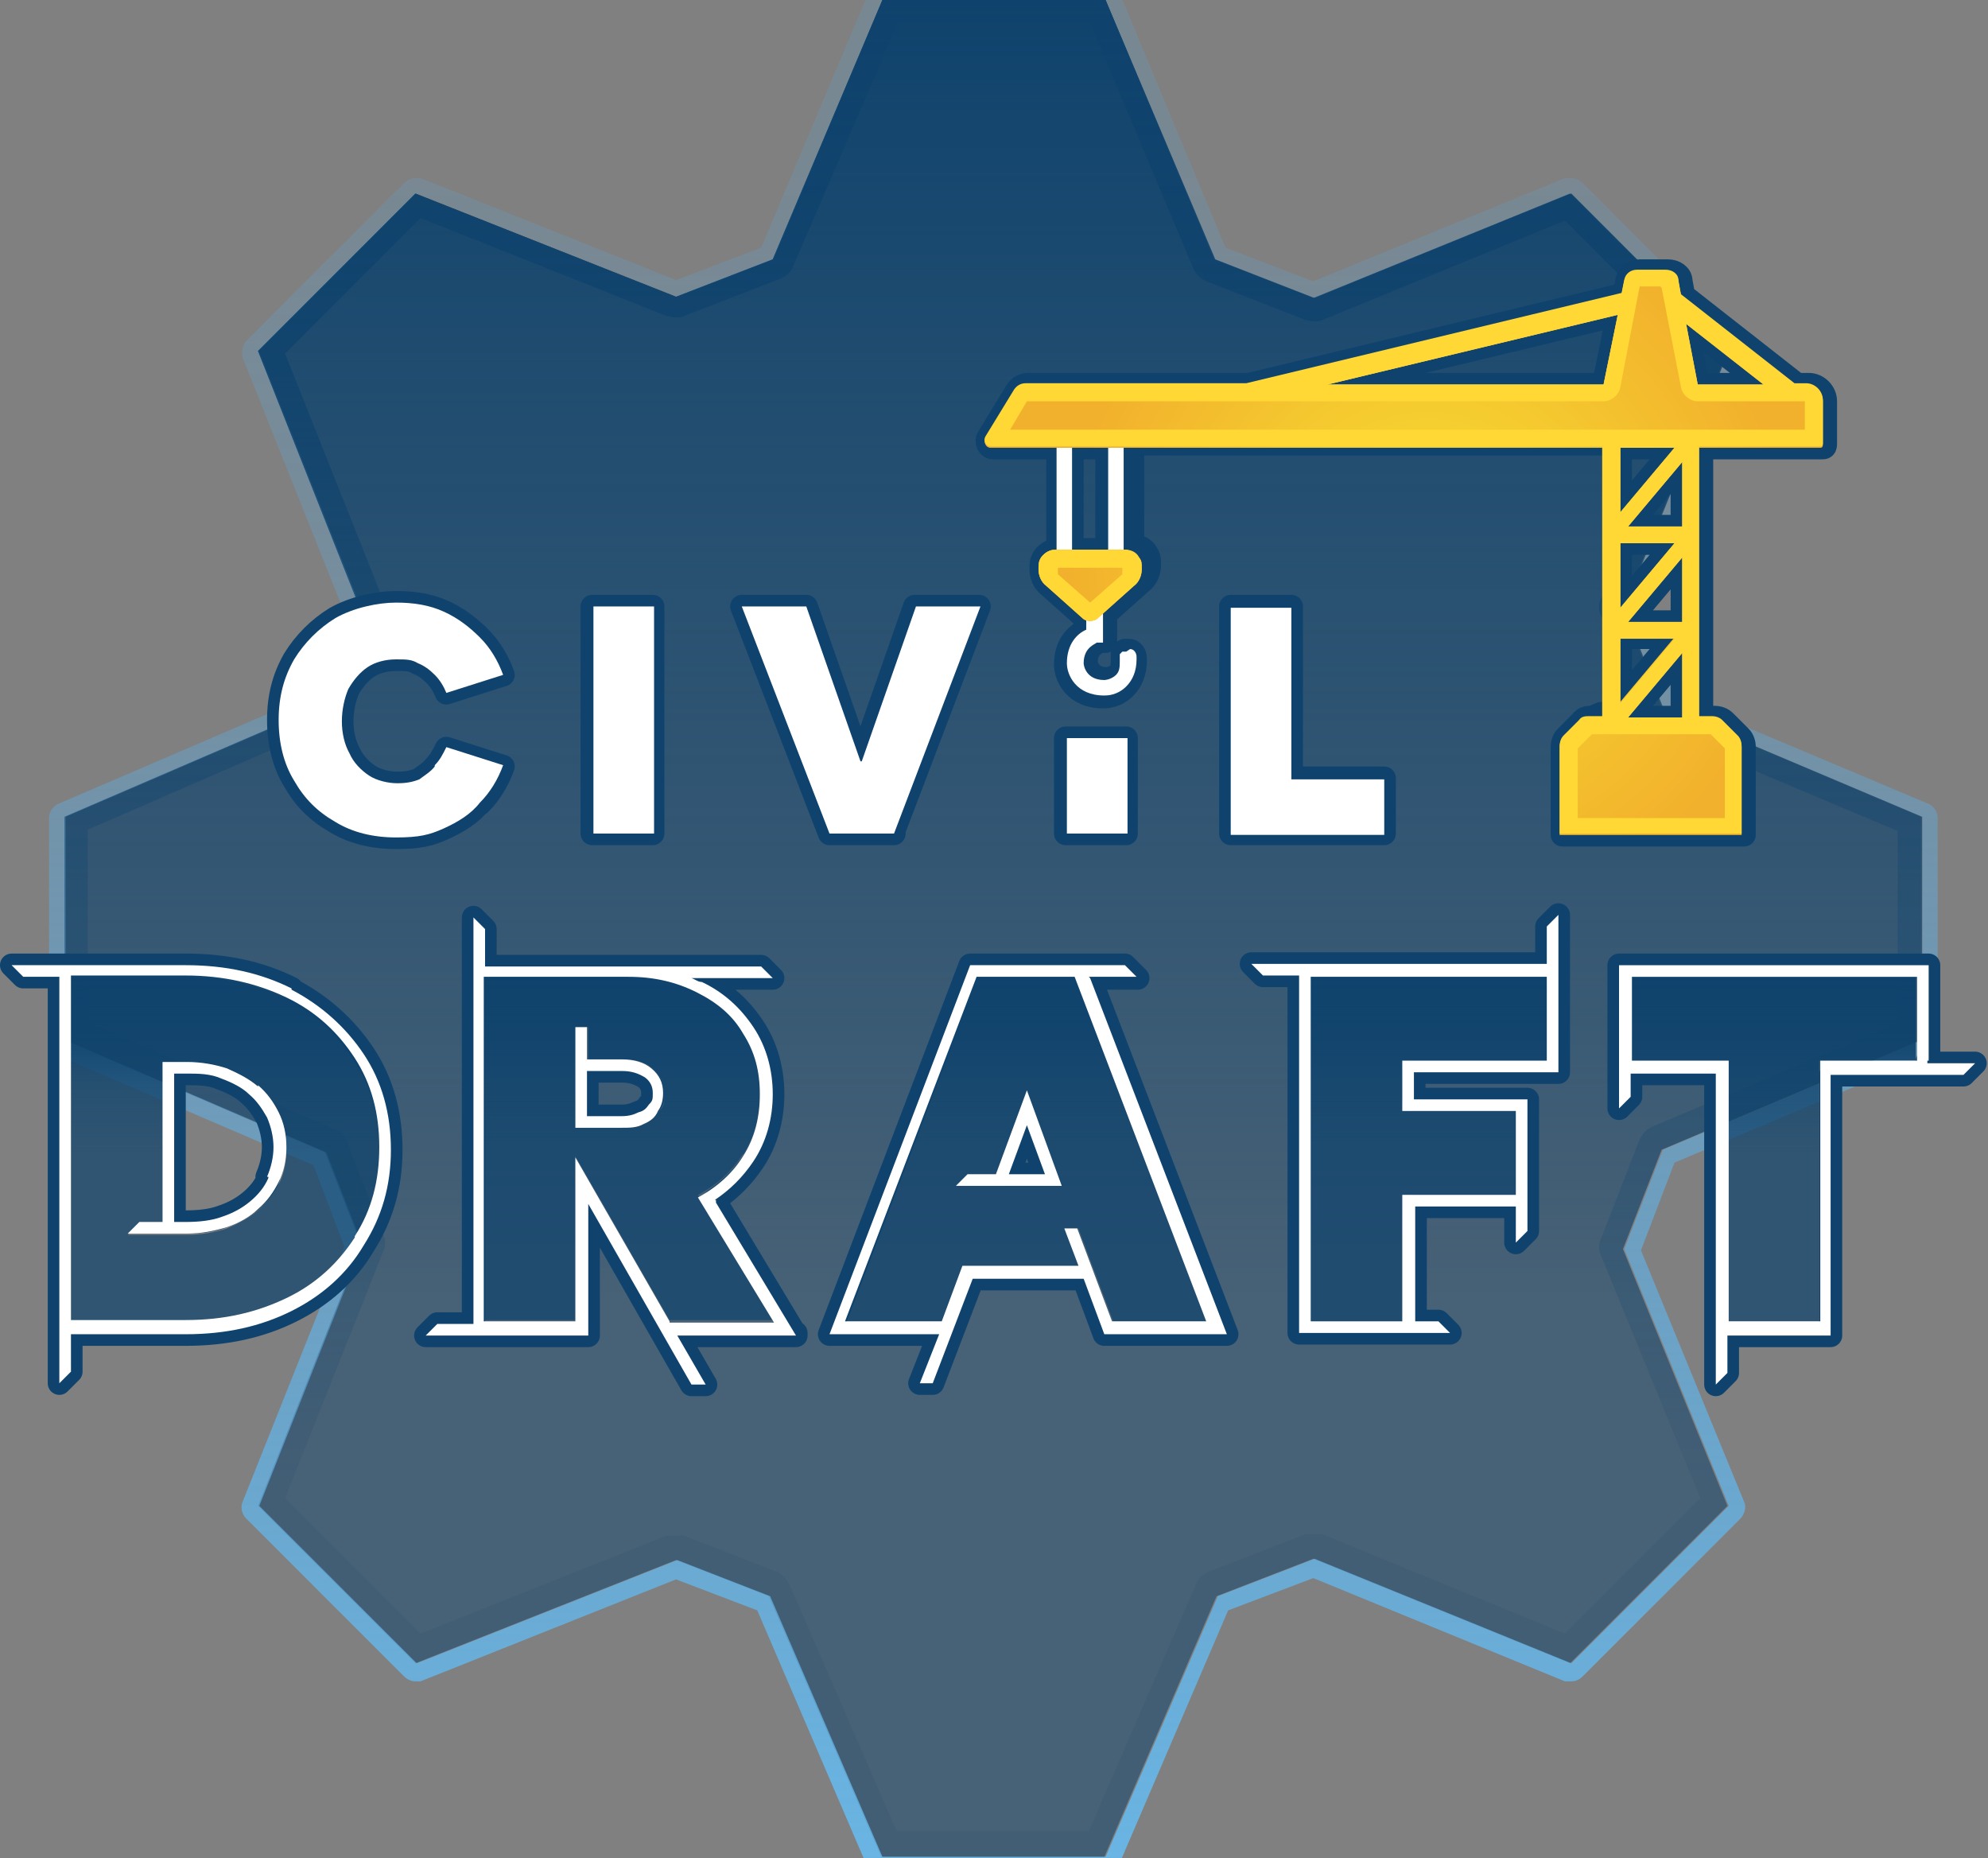
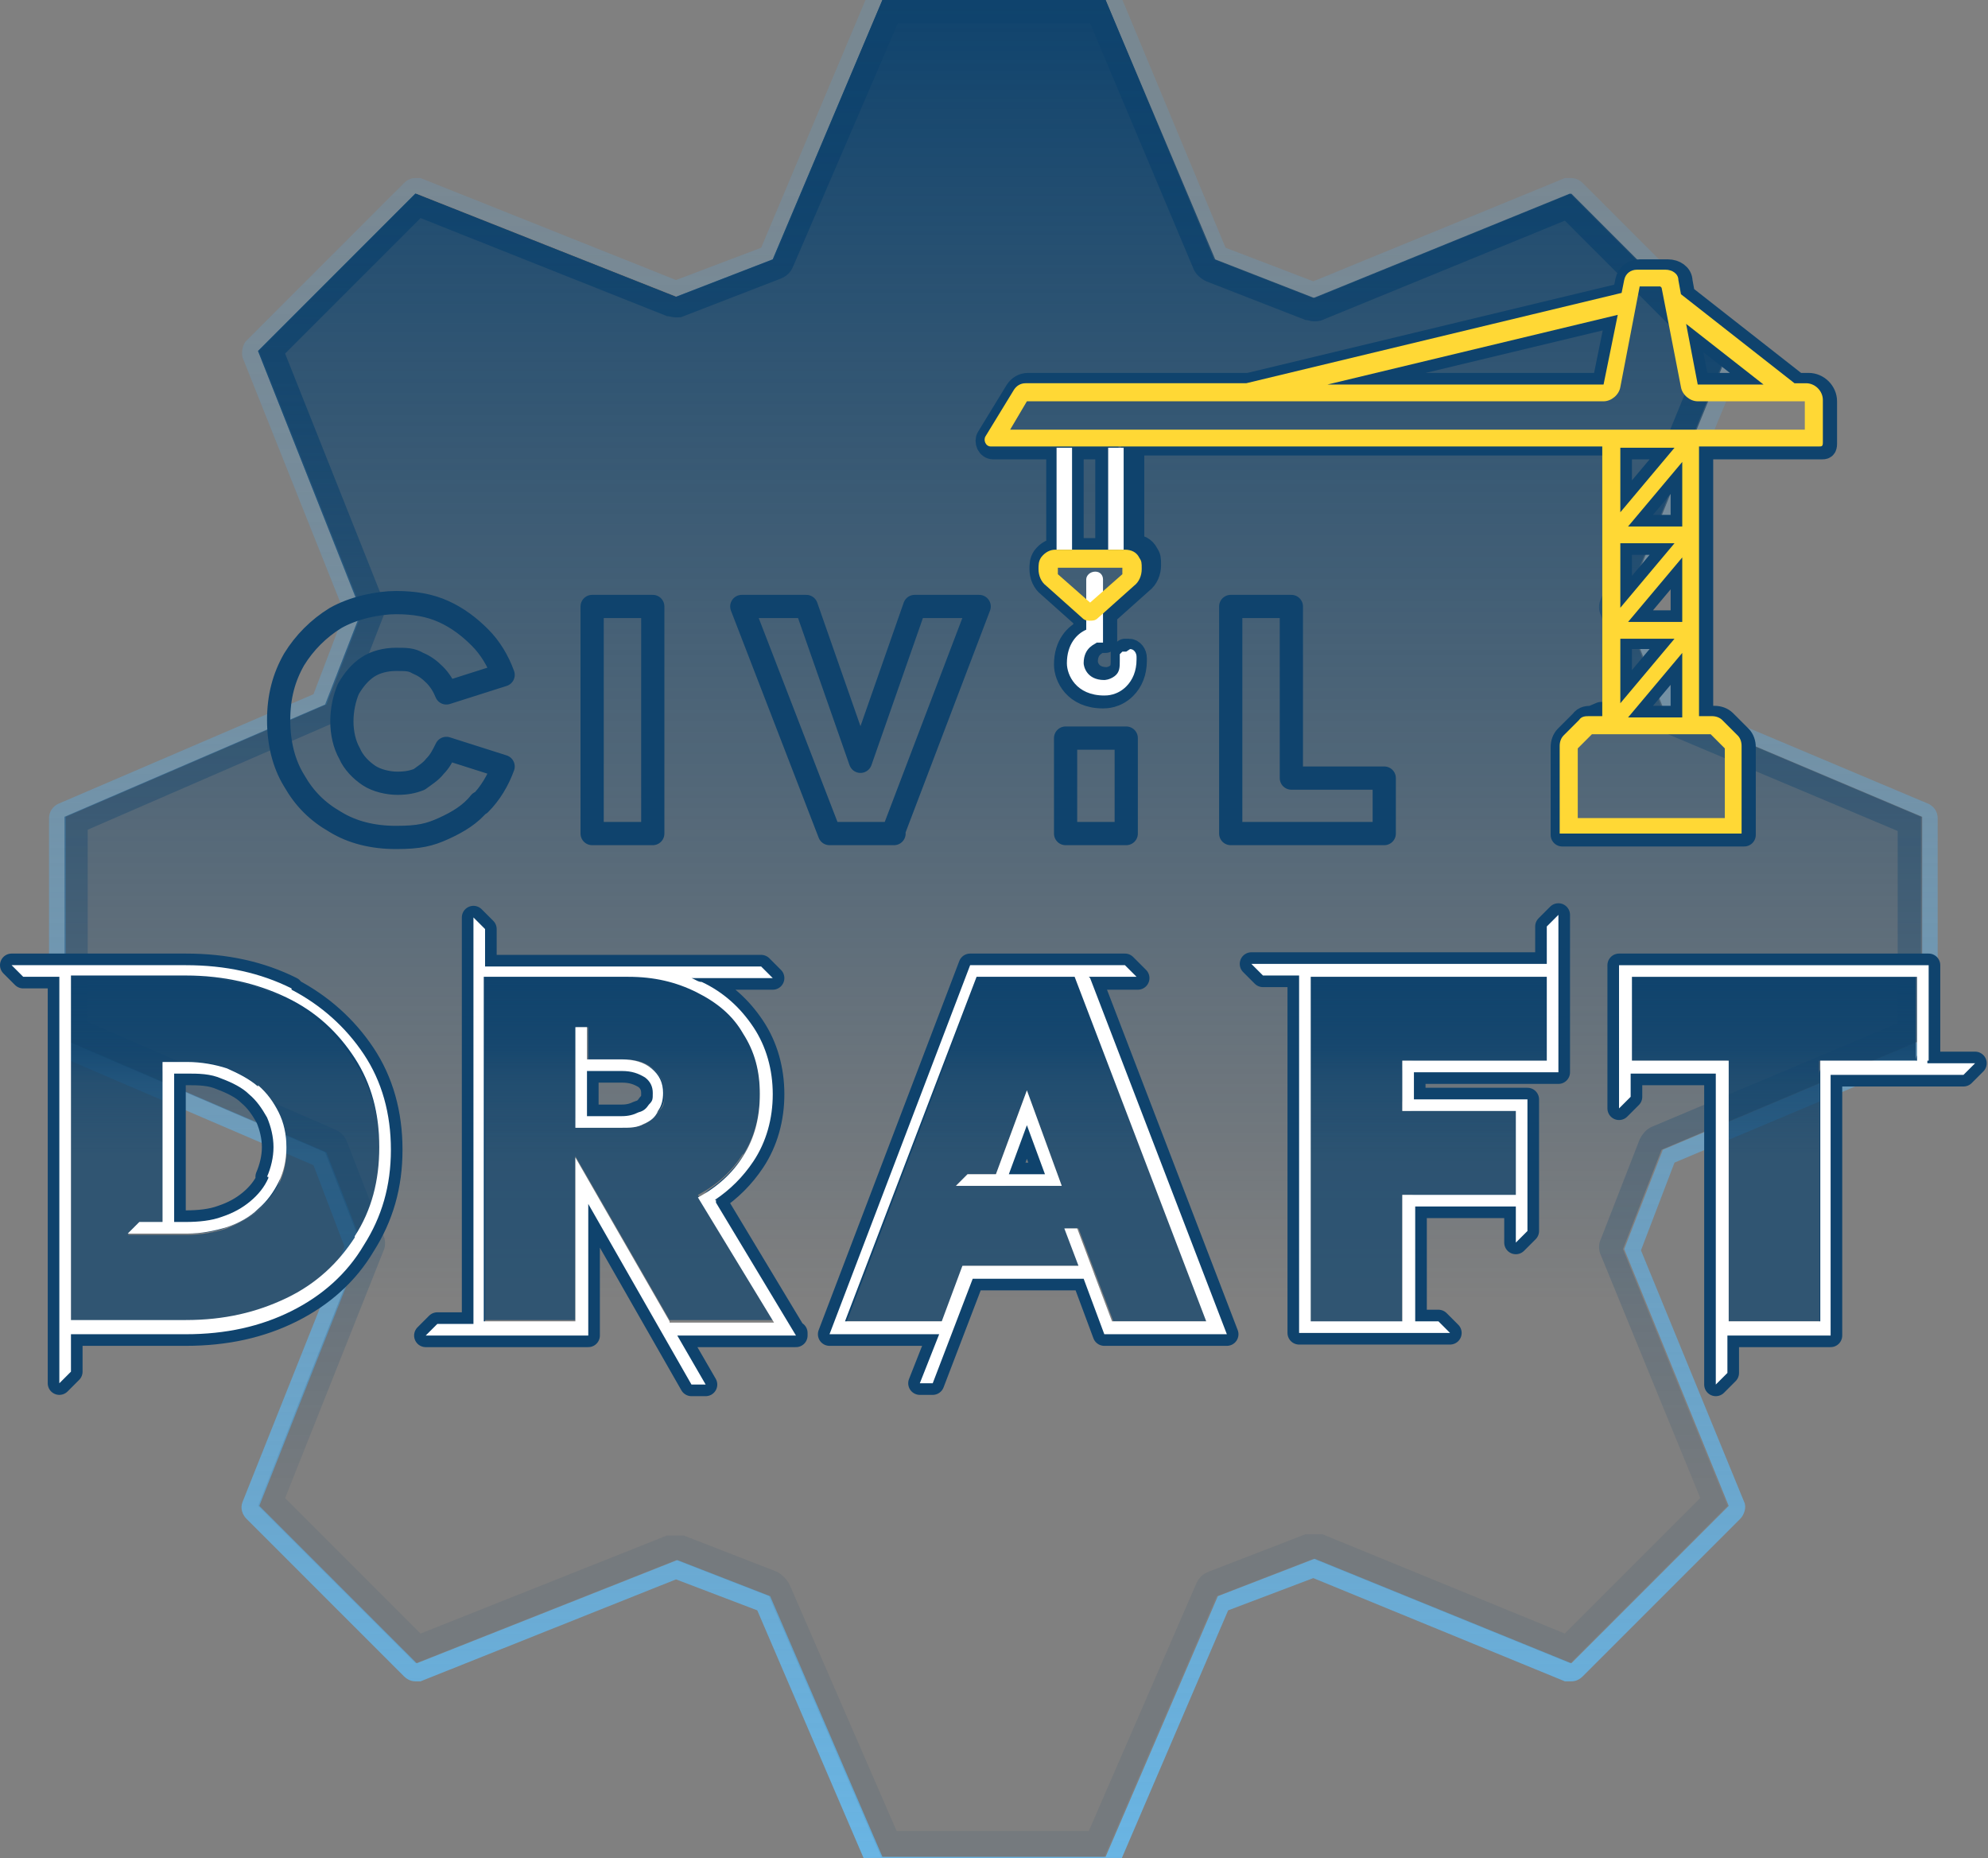
<svg xmlns="http://www.w3.org/2000/svg" viewBox="0 0 154.1 144" version="1.1" id="logo">
  <rect x="0" y="0" width="154.1" height="144" fill="#808080" stroke="none" />
  <defs>
    <style>
      .st0 {
        fill: url(#linear-gradient2);
      }

      .st1 {
        fill: none;
        stroke: #0f436d;
        stroke-linecap: round;
        stroke-linejoin: round;
        stroke-width: 1.8px;
      }

      .st2 {
        fill: url(#radial-gradient);
      }

      .st2, .st3 {
        opacity: .5;
      }

      .st2, .st3, .st4 {
        isolation: isolate;
      }

      .st5 {
        fill: #ffd835;
      }

      .st3, .st4 {
        fill: #0f436d;
      }

      .st6 {
        fill: #fff;
      }

      .st7 {
        fill: url(#linear-gradient1);
      }

      .st8 {
        fill: url(#linear-gradient3);
      }

      .st9 {
        fill: url(#linear-gradient);
      }

      .st4 {
        opacity: .7;
      }
    </style>
    <linearGradient gradientUnits="userSpaceOnUse" gradientTransform="translate(0 144.7) scale(1 -1)" y2=".8" x2="77" y1="144.7" x1="77" id="linear-gradient">
      <stop stop-color="#0f436d" offset="0" />
      <stop stop-opacity=".7" stop-color="#0f436d" offset=".2" />
      <stop stop-opacity=".3" stop-color="#0f436d" offset=".5" />
      <stop stop-opacity="0" stop-color="#0f436d" offset=".7" />
      <stop stop-opacity="0" stop-color="#0f436d" offset=".8" />
    </linearGradient>
    <linearGradient gradientUnits="userSpaceOnUse" gradientTransform="translate(0 144.7) scale(1 -1)" y2="145.9" x2="77" y1="-.6" x1="77" id="linear-gradient1">
      <stop stop-color="#69b5e4" offset="0" />
      <stop stop-opacity=".8" stop-color="#65b1e2" offset=".2" />
      <stop stop-opacity=".5" stop-color="#61ade0" offset=".5" />
      <stop stop-opacity=".3" stop-color="#5eabdf" offset=".7" />
      <stop stop-opacity=".2" stop-color="#5ca9de" offset=".9" />
      <stop stop-opacity=".2" stop-color="#5ca9de" offset="1" />
    </linearGradient>
    <linearGradient gradientUnits="userSpaceOnUse" gradientTransform="translate(0 144.7) scale(1 -1)" y2=".8" x2="76.9" y1="144.7" x1="76.9" id="linear-gradient2">
      <stop stop-color="#0f436d" offset="0" />
      <stop stop-opacity=".8" stop-color="#0f436d" offset=".2" />
      <stop stop-opacity=".4" stop-color="#0f436d" offset=".4" />
      <stop stop-opacity=".2" stop-color="#0f436d" offset=".7" />
      <stop stop-opacity=".1" stop-color="#0f436d" offset=".8" />
    </linearGradient>
    <linearGradient gradientUnits="userSpaceOnUse" gradientTransform="translate(0 144.7) scale(1 -1)" y2="41.3" x2="77" y1="69" x1="77" id="linear-gradient3">
      <stop stop-color="#0f436d" offset="0" />
      <stop stop-opacity=".7" stop-color="#0f436d" offset=".2" />
      <stop stop-opacity=".3" stop-color="#0f436d" offset=".3" />
      <stop stop-opacity="0" stop-color="#0f436d" offset=".5" />
      <stop stop-opacity="0" stop-color="#0f436d" offset=".6" />
    </linearGradient>
    <radialGradient gradientUnits="userSpaceOnUse" gradientTransform="translate(1.5 147.5) scale(1 -1)" r="28.2" fy="103.9" fx="109.3" cy="103.9" cx="109.3" id="radial-gradient">
      <stop stop-color="#edcc2d" offset=".3" />
      <stop stop-color="#e68924" offset="1" />
    </radialGradient>
  </defs>
  <g id="cog">
-     <path d="M149,80.6v-17.3l-20.1-8.5-3-7.7,8.1-19.9-12.2-12.2-19.9,8.1-7.7-3L85.7,0h-17.3l-8.5,20.1-7.5,2.9-20.2-8-12.2,12.2,8,20.2-2.8,7.2-20.2,8.7v17.3l20.2,8.7,2.8,7.2-8,20.2,12.2,12.2,20.2-8,7.2,2.8,8.7,20.2h17.3l8.7-20.2,7.5-2.9,19.9,8.1,12.2-12.2-8.1-19.9,3-7.7,20.1-8.5h.1Z" class="st3" id="cog1" />
    <path d="M149,80.6v-17.3l-20.1-8.5-3-7.7,8.1-19.9-12.2-12.2-19.9,8.1-7.7-3L85.7,0h-17.3l-8.5,20.1-7.5,2.9-20.2-8-12.2,12.2,8,20.2-2.8,7.2-20.2,8.7v17.3l20.2,8.7,2.8,7.2-8,20.2,12.2,12.2,20.2-8,7.2,2.8,8.7,20.2h17.3l8.7-20.2,7.5-2.9,19.9,8.1,12.2-12.2-8.1-19.9,3-7.7,20.1-8.5h.1Z" class="st9" id="cog2" />
    <g id="px_x5F_b_x5F_light_x5F_out">
      <path d="M85.7,0l8.5,20.1,7.7,3,19.9-8.1,12.2,12.2-8.1,19.9,3,7.7,20.1,8.5v17.3l-20.1,8.5-3,7.7,8.1,19.9-12.2,12.2-19.9-8.1-7.5,2.9-8.7,20.2h-17.3l-8.7-20.2-7.2-2.8-20.2,8-12.2-12.2,8-20.2-2.8-7.2-20.2-8.7v-17.3l20.2-8.7,2.8-7.2-8-20.2,12.2-12.2,20.2,8,7.5-2.9L68.4,0h17.3M85.7-1.2h-17.3c-.5,0-.9.3-1.1.7l-8.3,19.7-6.6,2.5-19.8-7.9h-.4c-.3,0-.6.1-.9.4l-12.2,12.2c-.3.3-.4.9-.3,1.3l7.9,19.8-2.4,6.3-19.8,8.5c-.4.2-.7.6-.7,1.1v17.3c0,.5.3.9.7,1.1l19.8,8.5,2.4,6.3-7.9,19.8c-.2.5,0,1,.3,1.3l12.2,12.2c.2.2.5.4.9.4h.4l19.8-7.9,6.3,2.4,8.5,19.8c.2.4.6.7,1.1.7h17.3c.5,0,.9-.3,1.1-.7l8.5-19.8,6.6-2.5,19.5,8h.5c.3,0,.6-.1.9-.4l12.2-12.2c.3-.3.5-.9.3-1.3l-8-19.5,2.6-6.8,19.7-8.3c.5-.2.7-.6.7-1.1v-17.3c0-.5-.3-.9-.7-1.1l-19.7-8.3-2.6-6.8,8-19.5c.2-.5,0-1-.3-1.3l-12.2-12.2c-.2-.2-.5-.4-.9-.4h-.5l-19.5,8-6.8-2.6L86.8-.5c-.2-.5-.6-.7-1.1-.7h0Z" class="st7" />
    </g>
    <g id="px_x5F_b_x5F_shad_x5F_top">
      <path d="M84.5,1.8l8,19c.2.5.6.8,1,1l7.7,3c.2,0,.4.1.6.1s.5,0,.7-.1l18.8-7.7,10.5,10.5-7.7,18.8c-.2.4-.2.9,0,1.3l3,7.7c.2.5.5.8,1,1l19,8v14.9l-19,8c-.5.2-.8.6-1,1l-3,7.7c-.2.4-.2.9,0,1.3l7.7,18.8-10.5,10.5-18.8-7.7c-.2,0-.5,0-.7,0s-.4,0-.6,0l-7.5,2.9c-.5.2-.8.5-1,1l-8.3,19.1h-14.9l-8.3-19.1c-.2-.4-.6-.8-1-1l-7.2-2.8c-.2,0-.4,0-.6,0s-.5,0-.7,0l-19.1,7.6-10.5-10.5,7.6-19.1c.2-.4.2-.9,0-1.3l-2.8-7.2c-.2-.5-.5-.8-1-1l-19.1-8.3v-14.9l19.1-8.3c.4-.2.8-.6,1-1l2.8-7.2c.2-.4.2-.9,0-1.3l-7.6-19.1,10.5-10.5,19.1,7.6c.2,0,.4.1.7.1s.4,0,.6-.1l7.5-2.9c.5-.2.8-.5,1-1L69.6,1.8h14.9M85.7,0h-17.3l-8.5,20.1-7.5,2.9-20.2-8-12.2,12.2,8,20.2-2.8,7.2-20.2,8.7v17.3l20.2,8.7,2.8,7.2-8,20.2,12.2,12.2,20.2-8,7.2,2.8,8.7,20.2h17.3l8.7-20.2,7.5-2.9,19.9,8.1,12.2-12.2-8.1-19.9,3-7.7,20.1-8.5v-17.3l-20.1-8.5-3-7.7,8.1-19.9-12.2-12.2-19.9,8.1-7.7-3L85.7,0h0Z" class="st0" />
    </g>
  </g>
  <g id="logo_x5F_civil_x5F_draft">
    <g>
      <path d="M22.6,76.6c-2.4-1.2-5.1-1.8-8.2-1.8H.9l.9.9h2.8v31.5l.9-.9v-2.9h8.9c3.1,0,5.8-.6,8.2-1.8,2.4-1.2,4.3-2.9,5.6-5.1,1.4-2.2,2.1-4.6,2.1-7.4s-.7-5.3-2.1-7.4-3.3-3.8-5.6-5h0ZM20.8,91.3c-.3.7-.8,1.3-1.4,1.8s-1.3.9-2.2,1.2c-.8.3-1.8.4-2.8.4h-.9v-11.5h.9c1,0,1.9,0,2.8.4.8.3,1.6.7,2.1,1.2.6.5,1,1.1,1.4,1.8.3.7.5,1.5.5,2.3s-.2,1.6-.5,2.3h.1ZM61.6,103.3l-6.2-10.3c1.2-.8,2.2-1.8,3-3,1-1.5,1.5-3.3,1.5-5.2s-.5-3.7-1.5-5.2-2.3-2.7-4-3.5c-.3,0-.5-.2-.8-.3h6.3l-.9-.9h-21.4v-2.9l-.9-.9v31.5h-2.8l-.9.9h12.6v-10.2l8,14h1.1l-2.2-3.8h9.2v-.2ZM50.3,85.6c-.2.3-.4.5-.8.6-.4.2-.8.3-1.3.3h-2.7v-3.5h2.7c.8,0,1.3.2,1.8.5.4.3.6.7.6,1.2s0,.6-.3.9ZM149.5,82.2h0v-7.4h-24v11.1l.9-.9v-1.8h6.6v24.1l.9-.9v-2.9h8v-20.2h10.3l.9-.9h-3.7v-.2ZM120.8,83.1v-12.2l-.9.9v2.9h-22.9l.9.9h2.8v27.7h11.7l-.9-.9h-1.8v-8.9h7.8v2.8l.9-.9v-10.2h-8.8v-2.1s11.2,0,11.2,0ZM88.1,75.7l-.9-.9h-12l-10.9,28.6h8.5l-1.5,3.8h1l3.1-8.1h8.6l1.6,4.3h9.5l-10.6-27.6h3.7,0ZM78.2,91l1.4-3.8,1.4,3.8h-2.8ZM87.3,57.2h-4.7v7.4h4.7s0-7.4,0-7.4ZM95.4,47v17.6h11.9v-4.3h-7.2v-13.3h-4.7ZM50.6,47h-4.7v17.6h4.7v-17.6ZM69.2,64.6l6.7-17.6h-5l-4.2,12-4.2-12h-5l6.8,17.6h5,0ZM37.2,62.3c.8-.8,1.4-1.8,1.8-2.9l-4.4-1.4c-.3.6-.5,1-.9,1.4-.3.4-.8.7-1.2,1-.5.2-1,.3-1.7.3s-1.6-.2-2.2-.6c-.6-.4-1.2-1-1.5-1.7-.4-.7-.6-1.6-.6-2.5s.2-1.8.5-2.5c.4-.7.9-1.3,1.5-1.7s1.4-.6,2.2-.6,1.2,0,1.7.3c.5.2.9.5,1.3.9.4.4.7.9.9,1.4l4.4-1.4c-.4-1.1-1-2.1-1.8-2.9-.8-.8-1.7-1.5-2.8-2s-2.3-.7-3.7-.7-3.3.4-4.7,1.2c-1.3.8-2.4,1.9-3.2,3.2-.8,1.4-1.2,2.9-1.2,4.7s.4,3.4,1.2,4.7c.8,1.4,1.8,2.4,3.2,3.2,1.3.8,2.9,1.2,4.7,1.2s2.6-.2,3.7-.7c1.1-.5,2.1-1.1,2.8-2h0ZM123.4,55.6c-.3,0-.6,0-.8.3l-1.2,1.2c-.2.2-.3.5-.3.8v6.8h14.1v-6.8c0-.3-.1-.6-.3-.8l-1.2-1.2c-.2-.2-.5-.3-.8-.3h-1v-20.9h9.3c.2,0,.3,0,.3-.3v-3.3c0-.7-.6-1.3-1.3-1.3h-.9l-8.8-6.9-.2-1.1c0-.5-.5-.8-1-.8h-2.2c-.5,0-.9.3-1,.8l-.2,1-29.1,7h-17.1c-.4,0-.7.2-.9.5l-2.2,3.6c-.2.3,0,.8.4.8h5v7.9h0c-.4,0-.8.2-1.1.6h0c-.2.3-.2.6-.2.9,0,.5.2,1,.6,1.3l2.8,2.5v1c-.7.3-1.5,1.1-1.5,2.6h0c0,.9.7,2.5,2.9,2.5h0c.2,0,1,0,1.7-.7.5-.5.8-1.2.8-2.1v-.2c0-.3-.2-.6-.5-.6h-.3s0,0-.2.2h0v.3h0v.2c0,.5,0,.9-.4,1.2s-.8.3-.8.3h0c-1.4,0-1.6-1.1-1.6-1.3,0-1.3,1-1.5,1-1.6h.5v-2.1l2.8-2.5c.4-.3.6-.8.6-1.3s0-.6-.2-.9h0c-.2-.4-.6-.6-1.1-.6h0v-7.9h37.3v20.9h-1l-.7.3ZM85.8,42.6h-2.7v-7.9h2.7v7.9ZM130.4,55.6h-4.2l4.2-5v5ZM130.4,48.2h-4.2l4.2-5v5ZM136.7,29.8h-5.1l-.9-4.7,6,4.7ZM130.4,35.8v5h-4.2l4.2-5ZM125.6,34.7h4.2l-4.2,5s0-5,0-5ZM125.6,42.1h4.2l-4.2,5s0-5,0-5ZM125.6,49.4h4.2l-4.2,5s0-5,0-5ZM102.9,29.8l22.5-5.4-1.1,5.4h-21.4Z" class="st1" id="drop_x5F_shad" />
      <g id="logo_x5F_CD">
        <path d="M57.6,89.5c.9-1.4,1.3-3,1.3-4.8s-.4-3.4-1.3-4.7c-.9-1.4-2.1-2.4-3.6-3.2-1.5-.8-3.3-1.1-5.3-1.2h-11.2v26.7h7.1v-12.7l7.3,12.7h8.1l-5.9-9.7c1.5-.8,2.6-1.8,3.5-3.2h0ZM51.1,86.1c-.3.4-.7.7-1.1,1-.5.2-1,.3-1.7.3h-3.6v-7.8h.9v2.5h2.7c1,0,1.7.2,2.3.7s.9,1.1.9,1.9,0,1-.4,1.4ZM75.8,75.7l-10.2,26.7h7.5l1.6-4.3h9l-1.1-2.9h1l2.7,7.2h7.4l-10.2-26.7h-7.7ZM74.1,91.9l.9-.9h2.2l2.4-6.5,2.7,7.4h-8.2ZM126.4,75.7v6.5h7.5v20.2h7.1v-20.2h7.5v-6.5h-22.1ZM22.2,77.4c-2.3-1.1-4.8-1.7-7.8-1.7H5.5v26.7h8.9c2.9,0,5.5-.6,7.8-1.7,2.3-1.1,4-2.7,5.3-4.7s1.9-4.3,1.9-6.9-.6-4.9-1.9-6.9-3-3.6-5.3-4.7h0ZM21.6,91.7c-.4.8-.9,1.5-1.6,2.1s-1.5,1-2.4,1.4c-.9.3-2,.5-3.1.5h-4.6l.9-.9h1.8v-12.4h1.9c1.1,0,2.1.2,3.1.5.9.3,1.8.8,2.4,1.4.7.6,1.2,1.3,1.6,2.1.4.8.6,1.7.6,2.7s-.2,1.9-.6,2.7h0ZM101.6,102.4h7.1v-9.8h8.8v-6.5h-8.8v-3.9h11.2v-6.5h-18.3s0,26.7,0,26.7ZM52.5,103.4h.9-.9Z" class="st4" id="bg" />
        <path d="M57.6,89.5c.9-1.4,1.3-3,1.3-4.8s-.4-3.4-1.3-4.7c-.9-1.4-2.1-2.4-3.6-3.2-1.5-.8-3.3-1.1-5.3-1.2h-11.2v26.7h7.1v-12.7l7.3,12.7h8.1l-5.9-9.7c1.5-.8,2.6-1.8,3.5-3.2h0ZM51.1,86.1c-.3.4-.7.7-1.1,1-.5.2-1,.3-1.7.3h-3.6v-7.8h.9v2.5h2.7c1,0,1.7.2,2.3.7s.9,1.1.9,1.9,0,1-.4,1.4ZM75.8,75.7l-10.2,26.7h7.5l1.6-4.3h9l-1.1-2.9h1l2.7,7.2h7.4l-10.2-26.7h-7.7ZM74.1,91.9l.9-.9h2.2l2.4-6.5,2.7,7.4h-8.2ZM126.4,75.7v6.5h7.5v20.2h7.1v-20.2h7.5v-6.5h-22.1ZM22.2,77.4c-2.3-1.1-4.8-1.7-7.8-1.7H5.5v26.7h8.9c2.9,0,5.5-.6,7.8-1.7,2.3-1.1,4-2.7,5.3-4.7s1.9-4.3,1.9-6.9-.6-4.9-1.9-6.9-3-3.6-5.3-4.7h0ZM21.6,91.7c-.4.8-.9,1.5-1.6,2.1s-1.5,1-2.4,1.4c-.9.3-2,.5-3.1.5h-4.6l.9-.9h1.8v-12.4h1.9c1.1,0,2.1.2,3.1.5.9.3,1.8.8,2.4,1.4.7.6,1.2,1.3,1.6,2.1.4.8.6,1.7.6,2.7s-.2,1.9-.6,2.7h0ZM101.6,102.4h7.1v-9.8h8.8v-6.5h-8.8v-3.9h11.2v-6.5h-18.3s0,26.7,0,26.7ZM52.5,103.4h.9-.9Z" class="st8" id="g_x5F_shad_x5F_top" />
        <path d="M20,84.2c-.7-.6-1.5-1-2.4-1.4-.9-.3-2-.5-3.1-.5h-1.9v12.4h-1.8l-.9.9h4.6c1.1,0,2.1-.2,3.1-.5.9-.3,1.8-.8,2.4-1.4.7-.6,1.2-1.3,1.6-2.1.4-.8.6-1.7.6-2.7s-.2-1.9-.6-2.7c-.4-.8-.9-1.5-1.6-2.1h0ZM20.8,91.3c-.3.7-.8,1.3-1.4,1.8s-1.3.9-2.2,1.2c-.8.3-1.8.4-2.8.4h-.9v-11.5h.9c1,0,1.9,0,2.8.4.8.3,1.6.7,2.1,1.2.6.5,1,1.1,1.4,1.8.3.7.5,1.5.5,2.3s-.2,1.6-.5,2.3h.1ZM22.6,76.6c-2.4-1.2-5.1-1.8-8.2-1.8H.9l.9.9h2.8v31.5l.9-.9v-2.9h8.9c3.1,0,5.8-.6,8.2-1.8,2.4-1.2,4.3-2.9,5.6-5.1,1.4-2.2,2.1-4.6,2.1-7.4s-.7-5.3-2.1-7.4-3.3-3.8-5.6-5h0ZM27.5,95.9c-1.3,2-3,3.6-5.3,4.7s-4.8,1.7-7.8,1.7H5.5v-26.7h8.9c2.9,0,5.5.6,7.8,1.7,2.3,1.1,4,2.7,5.3,4.7s1.9,4.3,1.9,6.9-.6,4.9-1.9,6.9h0ZM120.8,70.9l-.9.9v2.9h-22.9l.9.9h2.8v27.7h11.7l-.9-.9h-1.8v-8.9h7.8v2.8l.9-.9v-10.2h-8.8v-2.1h11.2s0-12.2,0-12.2ZM119.9,82.2h-11.2v3.9h8.8v6.5h-8.8v9.8h-7.1v-26.7h18.3s0,6.5,0,6.5ZM48.2,82.1h-2.7v-2.5h-.9v7.8h3.6c.6,0,1.2,0,1.7-.3.5-.2.9-.5,1.1-1,.3-.4.4-.9.4-1.4,0-.8-.3-1.4-.9-1.9-.6-.5-1.4-.7-2.3-.7ZM50.3,85.6c-.2.3-.4.5-.8.6-.4.2-.8.3-1.3.3h-2.7v-3.5h2.7c.8,0,1.3.2,1.8.5.4.3.6.7.6,1.2s0,.6-.3.9ZM84.4,75.7h3.7l-.9-.9h-12l-10.9,28.6h8.5l-1.5,3.8h1l3.1-8.1h8.6l1.6,4.3h9.5l-10.6-27.6h0ZM86.2,102.4l-2.7-7.2h-1l1.1,2.9h-9l-1.6,4.3h-7.5l10.2-26.7h7.6l10.2,26.7h-7.4.1ZM149.5,82.2h0v-7.4h-24v11.1l.9-.9v-1.8h6.6v24.1l.9-.9v-2.9h8v-20.2h10.3l.9-.9h-3.7v-.2ZM148.6,82.2h-7.5v20.2h-7.1v-20.2h-7.5v-6.5h22.1v6.5ZM77.2,91h-2.2l-.9.9h8.2l-2.7-7.4-2.4,6.5ZM78.2,91l1.4-3.8,1.4,3.8h-2.8ZM55.4,93c1.2-.8,2.2-1.8,3-3,1-1.5,1.5-3.3,1.5-5.2s-.5-3.7-1.5-5.2-2.3-2.7-4-3.5c-.3,0-.5-.2-.8-.3h6.3l-.9-.9h-21.4v-2.9l-.9-.9v31.5h-2.8l-.9.9h12.6v-10.2l8,14h1.1l-2.2-3.8h9.2l-6.2-10.3v-.2ZM51.9,102.4l-7.3-12.7v12.7h-7.1v-26.7h11.2c2,0,3.7.4,5.3,1.2,1.6.8,2.8,1.8,3.6,3.2.9,1.4,1.3,2.9,1.3,4.7s-.4,3.4-1.3,4.8c-.8,1.3-2,2.4-3.5,3.2l5.9,9.7h-8.1Z" class="st6" id="draft" />
-         <path d="M33.7,59.4c-.3.4-.8.7-1.2,1-.5.2-1,.3-1.7.3s-1.6-.2-2.2-.6c-.6-.4-1.2-1-1.5-1.7-.4-.7-.6-1.6-.6-2.5s.2-1.8.5-2.5c.4-.7.9-1.3,1.5-1.7s1.4-.6,2.2-.6,1.2,0,1.7.3c.5.2.9.5,1.3.9.4.4.7.9.9,1.4l4.4-1.4c-.4-1.1-1-2.1-1.8-2.9-.8-.8-1.7-1.5-2.8-2s-2.3-.7-3.7-.7-3.3.4-4.7,1.2c-1.3.8-2.4,1.9-3.2,3.2-.8,1.4-1.2,2.9-1.2,4.7s.4,3.4,1.2,4.7c.8,1.4,1.8,2.4,3.2,3.2,1.3.8,2.9,1.2,4.7,1.2s2.6-.2,3.7-.7c1.1-.5,2.1-1.1,2.8-2,.8-.8,1.4-1.8,1.8-2.9l-4.4-1.4c-.3.6-.5,1-.9,1.4h0ZM46,64.6h4.7v-17.6h-4.7v17.6ZM66.7,59l-4.2-12h-5l6.8,17.6h5l6.7-17.6h-5l-4.2,12h0ZM82.7,64.6h4.7v-7.4h-4.7v7.4ZM100.1,60.4v-13.3h-4.7v17.6h11.9v-4.3s-7.2,0-7.2,0Z" class="st6" id="civil" />
        <g id="crane">
          <path d="M87.3,50.5h-.3s0,0-.2.2h0v.3h0v.2c0,.5,0,.9-.4,1.2s-.8.3-.8.3h0c-1.4,0-1.6-1.1-1.6-1.3,0-1.3,1-1.5,1-1.6h.5v-4.9c0-.3-.2-.6-.6-.6s-.7.3-.7.6v3.9c-.7.3-1.5,1.1-1.5,2.6h0c0,.9.7,2.5,2.9,2.5h0c.2,0,1,0,1.7-.7.5-.5.8-1.2.8-2.1v-.2c0-.3-.2-.6-.5-.6l-.3.2ZM87.1,34.7h-1.2v7.9h1.2v-7.9ZM83.1,34.7h-1.2v7.9h1.2v-7.9Z" class="st6" />
-           <path d="M140,29.8h-.9l-8.8-6.9-.2-1.1c0-.5-.5-.8-1-.8h-2.2c-.5,0-.9.3-1,.8l-.2,1-29.1,7h-17.1c-.4,0-.7.2-.9.5l-2.2,3.6c-.2.3,0,.8.4.8h47.4v20.9h-1c-.3,0-.6,0-.8.3l-1.2,1.2c-.2.2-.3.5-.3.8v6.8h14.1v-6.8c0-.3-.1-.6-.3-.8l-1.2-1.2c-.2-.2-.5-.3-.8-.3h-1v-20.9h9.3c.2,0,.3,0,.3-.3v-3.3c0-.7-.6-1.3-1.3-1.3h0ZM125.6,34.7h4.2l-4.2,5s0-5,0-5ZM125.6,42.1h4.2l-4.2,5s0-5,0-5ZM124.3,29.8h-21.4l22.5-5.4-1.1,5.4ZM125.6,49.4h4.2l-4.2,5s0-5,0-5ZM130.4,55.6h-4.2l4.2-5v5ZM130.4,48.2h-4.2l4.2-5v5ZM130.4,40.8h-4.2l4.2-5v5ZM131.6,29.8h0l-.9-4.7,6,4.7h-5.1ZM88.2,43.2c-.2-.4-.6-.6-1.1-.6h-5.3c-.4,0-.8.2-1.1.6h0c-.2.3-.2.6-.2.9,0,.5.2,1,.6,1.3l2.8,2.5c.3.3.9.3,1.2,0l2.8-2.5c.4-.3.6-.8.6-1.3s0-.6-.2-.9h-.1Z" class="st5" />
-           <path d="M140,29.8h-.9l-8.8-6.9-.2-1.1c0-.5-.5-.8-1-.8h-2.2c-.5,0-.9.3-1,.8l-.2,1-29.1,7h-17.1c-.4,0-.7.2-.9.5l-2.2,3.6c-.2.3,0,.8.4.8h47.4v20.9h-1c-.3,0-.6,0-.8.3l-1.2,1.2c-.2.2-.3.5-.3.8v6.8h14.1v-6.8c0-.3-.1-.6-.3-.8l-1.2-1.2c-.2-.2-.5-.3-.8-.3h-1v-20.9h9.3c.2,0,.3,0,.3-.3v-3.3c0-.7-.6-1.3-1.3-1.3h0ZM125.6,34.7h4.2l-4.2,5s0-5,0-5ZM125.6,42.1h4.2l-4.2,5s0-5,0-5ZM124.3,29.8h-21.4l22.5-5.4-1.1,5.4ZM125.6,49.4h4.2l-4.2,5s0-5,0-5ZM130.4,55.6h-4.2l4.2-5v5ZM130.4,48.2h-4.2l4.2-5v5ZM130.4,40.8h-4.2l4.2-5v5ZM131.6,29.8h0l-.9-4.7,6,4.7h-5.1ZM88.2,43.2c-.2-.4-.6-.6-1.1-.6h-5.3c-.4,0-.8.2-1.1.6h0c-.2.3-.2.6-.2.9,0,.5.2,1,.6,1.3l2.8,2.5c.3.3.9.3,1.2,0l2.8-2.5c.4-.3.6-.8.6-1.3s0-.6-.2-.9h-.1Z" class="st2" />
          <path d="M127.3,22h0M128.8,22.3l1.5,7.7c.1.6.7,1.1,1.3,1.1h8.3v2.2h-61.6l1.3-2.2h44.7c.6,0,1.2-.5,1.3-1.1l1.5-7.8h1.6M79.8,31h0M81.9,43.9h0M87,44v.2c0,0,0,.2,0,.3l-2.5,2.2-2.5-2.2s0-.2,0-.3v-.2h5.1M132.6,56.9l1.1,1.1v5.4h-11.4v-5.4l1.1-1.1M123.5,56.8h0M129.1,20.9h-2.2c-.5,0-.9.3-1,.8l-.2,1-29.1,7h-17.1c-.4,0-.7.2-.9.5l-2.2,3.6c-.2.3,0,.8.4.8h47.4v20.9h-1c-.3,0-.6,0-.8.3l-1.2,1.2c-.2.2-.3.5-.3.8v6.8h14.1v-6.8c0-.3-.1-.6-.3-.8l-1.2-1.2c-.2-.2-.5-.3-.8-.3h-1v-20.9h9.3c.2,0,.3,0,.3-.3v-3.3c0-.7-.6-1.3-1.3-1.3h-.9l-8.8-6.9-.2-1.1c0-.5-.5-.8-1-.8h0ZM102.9,29.8l22.5-5.4-1.1,5.4h-21.4ZM131.6,29.8h0l-.9-4.7,6,4.7h-5.1ZM125.6,39.7v-5h4.2l-4.2,5h0ZM126.2,40.8l4.2-5v5h-4.2ZM125.6,47.1v-5h4.2l-4.2,5h0ZM126.2,48.2l4.2-5v5h-4.2ZM125.6,54.5v-5h4.2l-4.2,5h0ZM126.2,55.6l4.2-5v5h-4.2ZM87.1,42.6h-5.3c-.4,0-.8.2-1.1.6h0c-.2.3-.2.6-.2.9,0,.5.2,1,.6,1.3l2.8,2.5c.2.2.4.2.6.2s.4,0,.6-.2l2.8-2.5c.4-.3.6-.8.6-1.3s0-.6-.2-.9h0c-.2-.4-.6-.6-1.1-.6h-.1Z" class="st5" />
        </g>
      </g>
    </g>
  </g>
</svg>